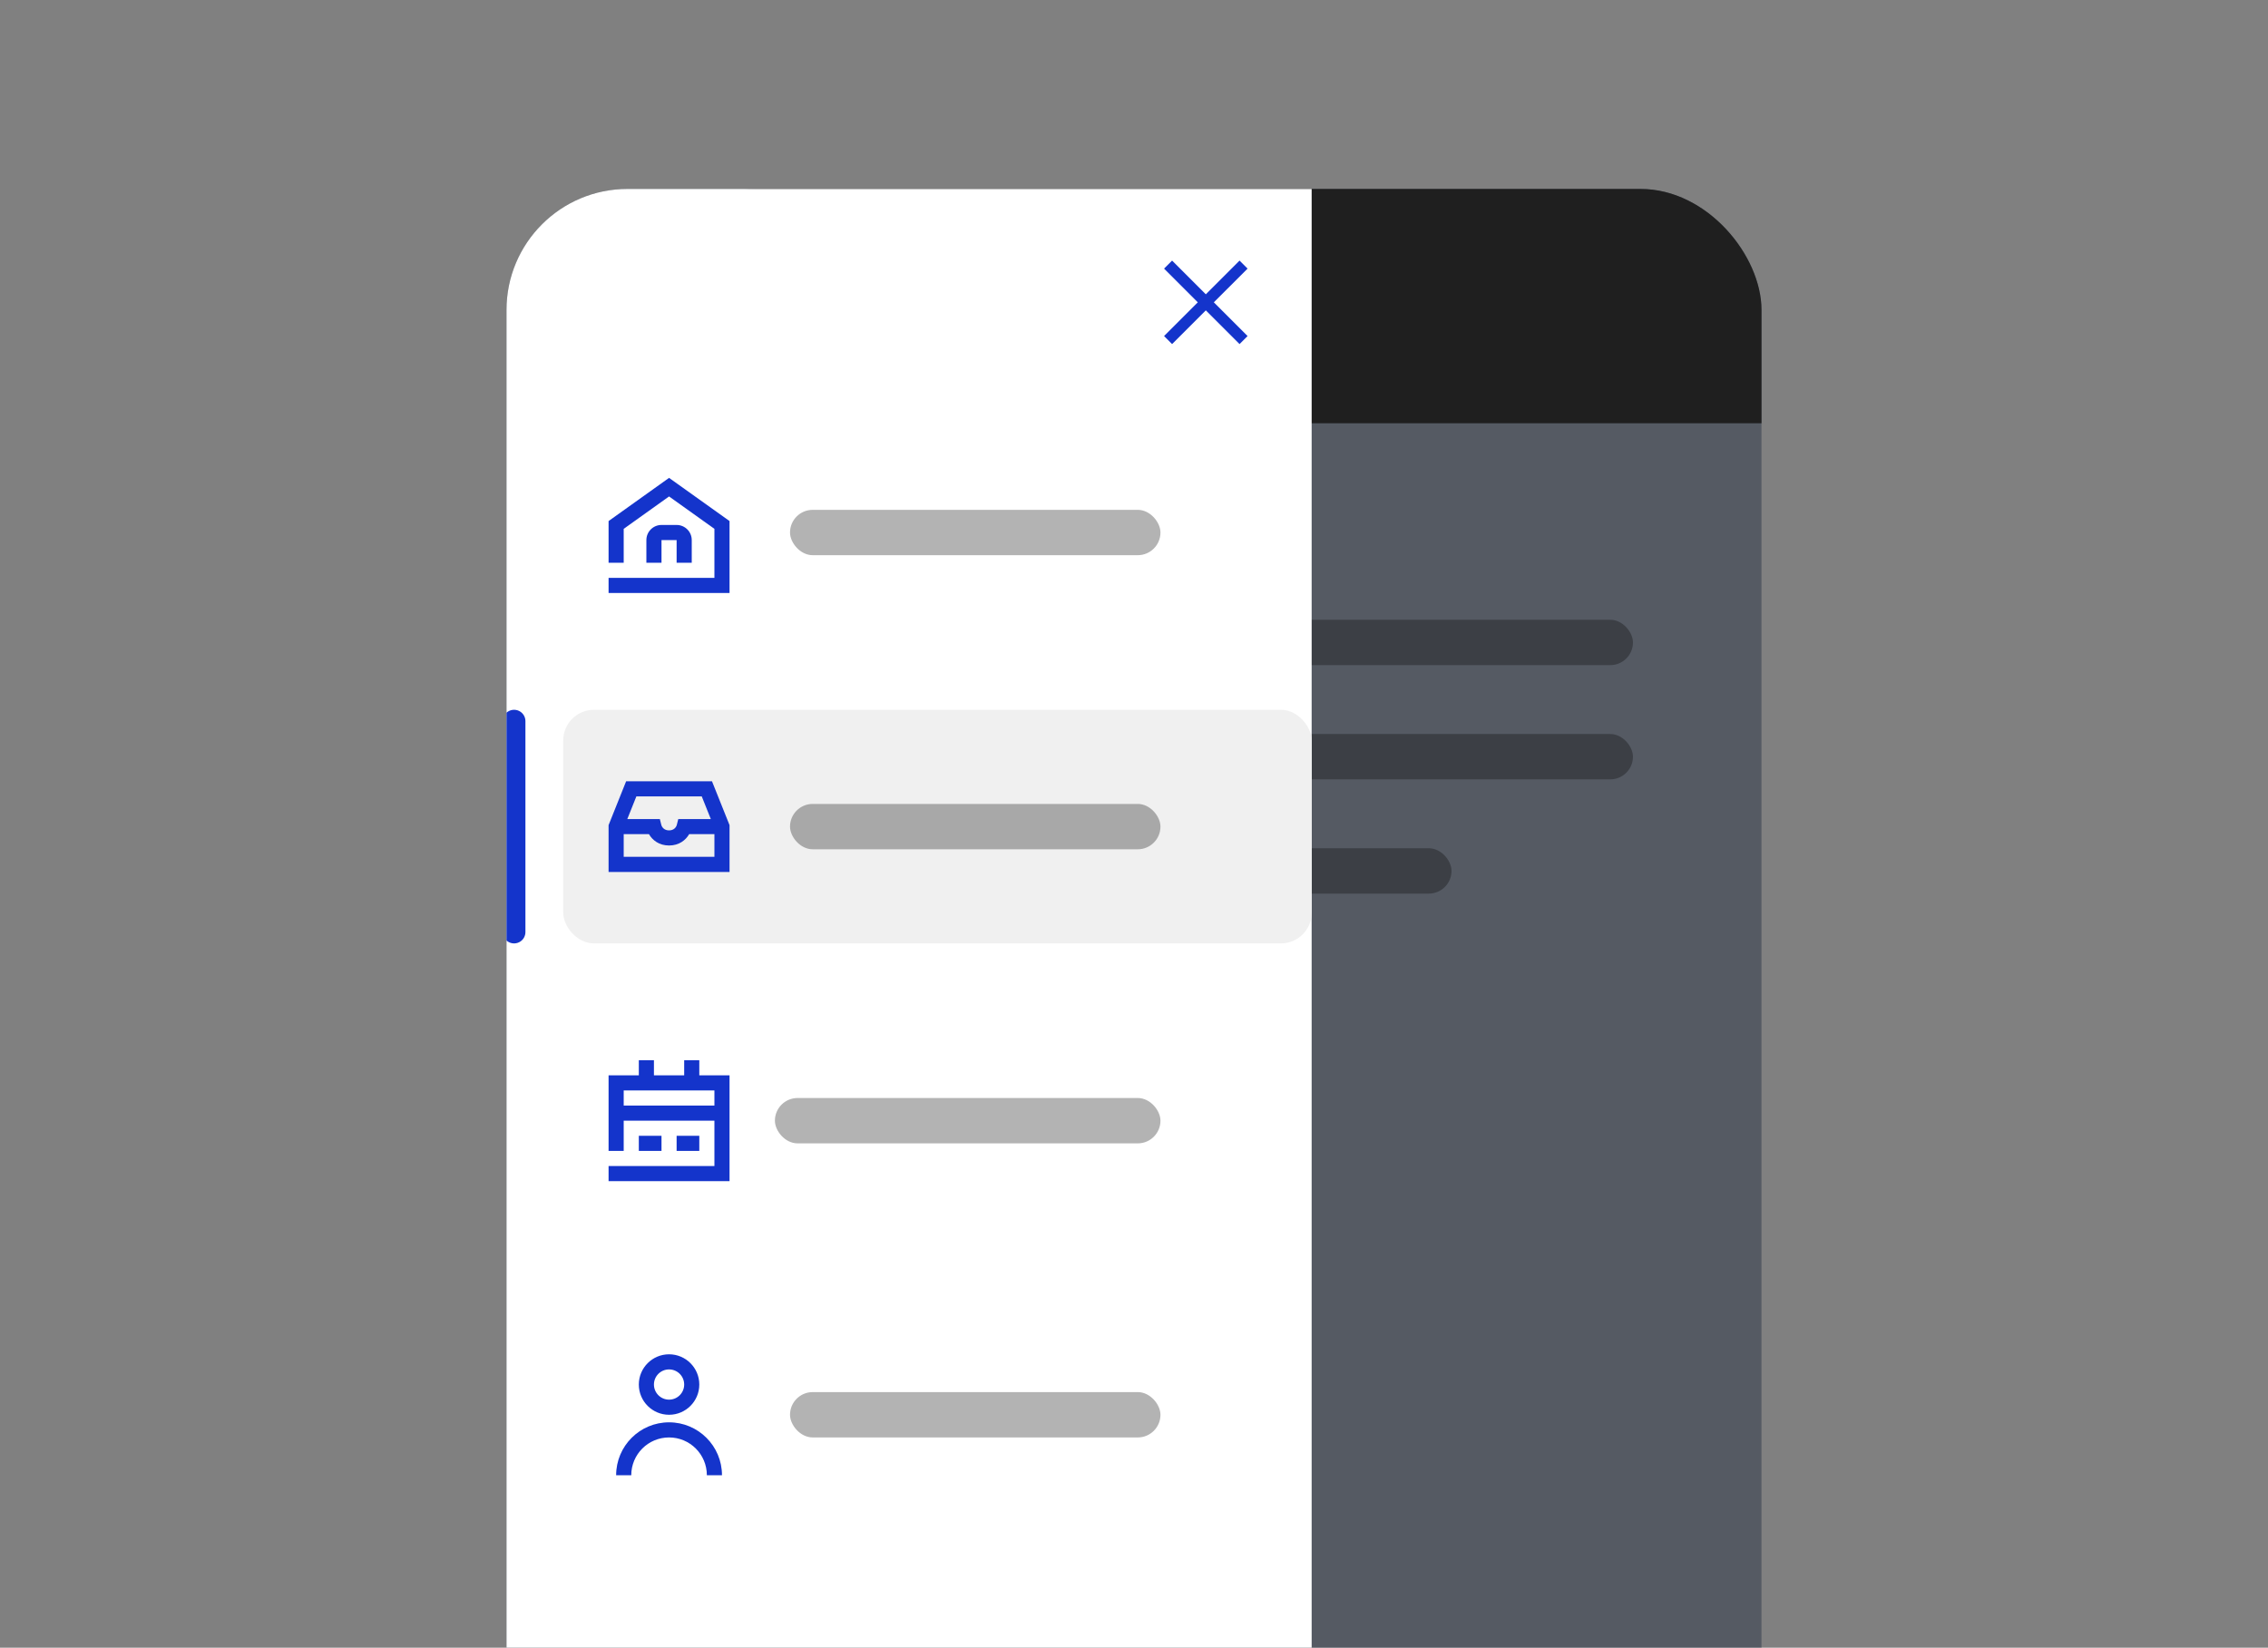
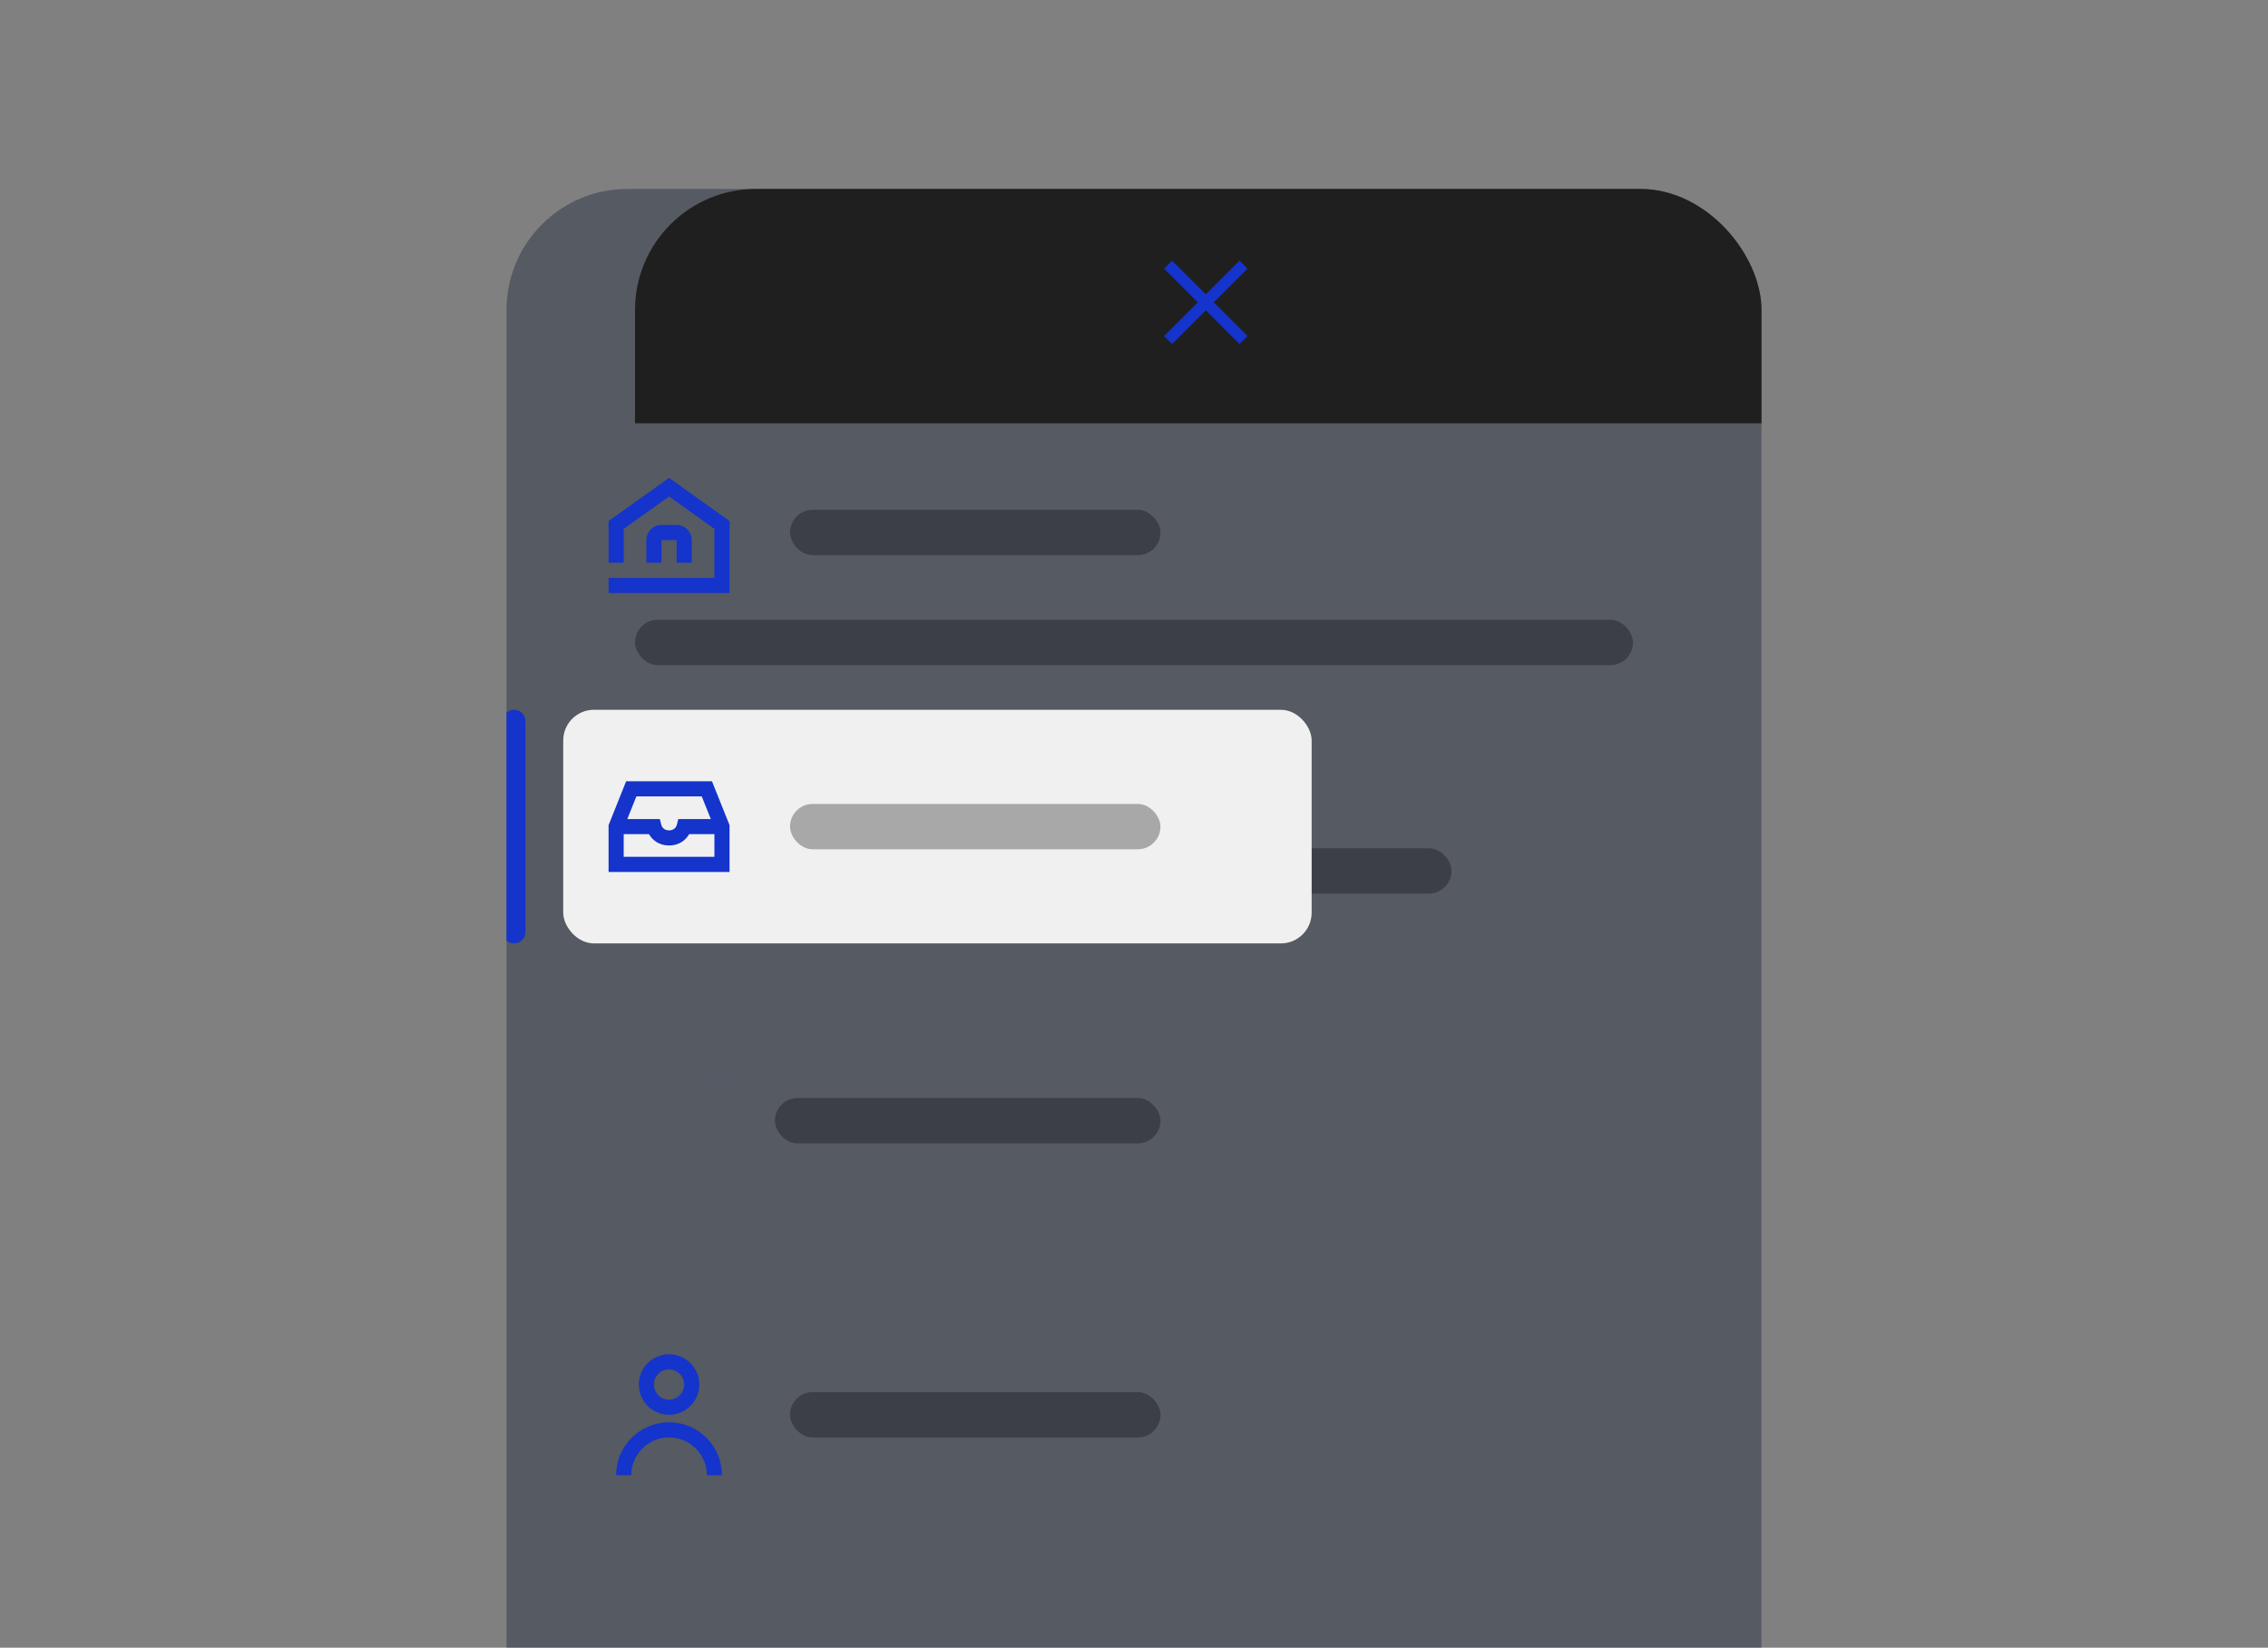
<svg xmlns="http://www.w3.org/2000/svg" width="300" height="218" viewBox="0 0 300 218" fill="none">
  <rect x="0" y="0" width="300" height="218" fill="#808080" stroke="none" />
  <g clip-path="url(#clip0_1_2179)">
    <g clip-path="url(#clip1_1_2179)">
      <rect x="67" y="25" width="166" height="245" rx="16" fill="#142239" fill-opacity="0.4" />
      <path d="M84 41C84 32.163 91.163 25 100 25H278C286.837 25 294 32.163 294 41V56H84V41Z" fill="#1F1F1F" />
      <rect x="84" y="82" width="132" height="6" rx="3" fill="black" fill-opacity="0.3" />
-       <rect x="84" y="97.114" width="132" height="6" rx="3" fill="black" fill-opacity="0.3" />
      <rect x="84" y="112.228" width="108" height="6" rx="3" fill="black" fill-opacity="0.3" />
      <g clip-path="url(#clip2_1_2179)">
-         <path d="M66.5 41C66.5 32.163 73.663 25 82.5 25H173.5V270H66.5V41Z" fill="white" />
        <g clip-path="url(#clip3_1_2179)">
          <g opacity="0.01">
            <rect width="0.75" height="0.75" transform="matrix(1 0 0 -1 159.5 40)" fill="#1434CB" />
          </g>
          <path d="M159.5 38.939L163.962 34.477L165.023 35.538L160.56 40L165.023 44.462L163.962 45.523L159.5 41.061L155.037 45.523L153.977 44.462L158.439 40L153.977 35.538L155.037 34.477L159.5 38.939Z" fill="#1434CB" />
        </g>
        <g clip-path="url(#clip4_1_2179)">
          <g opacity="0.01">
-             <rect width="1" height="1" transform="translate(88.5 70.455)" fill="#1434CB" />
-           </g>
+             </g>
          <path fill-rule="evenodd" clip-rule="evenodd" d="M85.5 71.455C85.5 70.35 86.395 69.455 87.5 69.455H89.5C90.605 69.455 91.5 70.35 91.5 71.455V74.455H89.5V71.455H87.5V74.455H85.5V71.455Z" fill="#1434CB" />
          <path fill-rule="evenodd" clip-rule="evenodd" d="M96.5 68.94L88.5 63.226L80.5 68.94V74.455H82.5V69.969L88.5 65.683L94.5 69.969V76.455H80.5V78.455H96.5V68.94Z" fill="#1434CB" />
        </g>
        <rect x="104.5" y="67.455" width="49" height="6" rx="3" fill="black" fill-opacity="0.3" />
        <line x1="68" y1="95.409" x2="68" y2="123.318" stroke="#1434CB" stroke-width="3" stroke-linecap="round" />
        <rect x="74.5" y="93.909" width="99" height="30.909" rx="4.066" fill="#F0F0F0" />
        <g clip-path="url(#clip5_1_2179)">
          <g opacity="0.01">
            <rect width="1" height="1" transform="translate(81.5 108.364)" fill="#1434CB" />
          </g>
          <path fill-rule="evenodd" clip-rule="evenodd" d="M82.823 103.364H94.177L96.5 109.171V115.364H80.5V109.171L82.823 103.364ZM84.177 105.364L82.977 108.364H87.281L87.47 109.121C87.552 109.449 87.86 109.864 88.5 109.864C89.14 109.864 89.448 109.449 89.53 109.121L89.719 108.364H94.023L92.823 105.364H84.177ZM94.5 110.364H91.159C90.704 111.148 89.831 111.864 88.5 111.864C87.169 111.864 86.296 111.148 85.841 110.364H82.5V113.364H94.5V110.364Z" fill="#1434CB" />
        </g>
        <rect x="104.5" y="106.364" width="49" height="6" rx="3" fill="black" fill-opacity="0.3" />
        <g opacity="0.01">
          <rect width="1" height="1" transform="translate(94.5 142.273)" fill="#1434CB" />
        </g>
-         <path fill-rule="evenodd" clip-rule="evenodd" d="M87.5 150.273H84.5V152.273H87.5V150.273ZM92.5 150.273H89.5V152.273H92.5V150.273Z" fill="#1434CB" />
-         <path fill-rule="evenodd" clip-rule="evenodd" d="M84.5 144.273V144.273H86.5V144.273H90.5V144.273H92.5V144.273H94.5V146.273H82.5V144.273H84.5ZM86.5 142.273H90.5V140.273H92.5V142.273H96.5V156.273H80.5V154.273H85.5V154.273H94.5V148.273H82.5V152.273H80.5V142.273H84.5V140.273H86.5V142.273Z" fill="#1434CB" />
        <rect x="102.5" y="145.273" width="51" height="6" rx="3" fill="black" fill-opacity="0.3" />
        <g clip-path="url(#clip6_1_2179)">
          <g opacity="0.01">
            <rect width="1" height="1" transform="translate(87.5 185.182)" fill="#1434CB" />
          </g>
          <path fill-rule="evenodd" clip-rule="evenodd" d="M88.5 190.182C85.739 190.182 83.5 192.42 83.5 195.182H81.5C81.5 191.316 84.634 188.182 88.5 188.182C92.366 188.182 95.5 191.316 95.5 195.182H93.5C93.5 192.42 91.261 190.182 88.5 190.182Z" fill="#1434CB" />
          <path fill-rule="evenodd" clip-rule="evenodd" d="M88.5 181.182C87.395 181.182 86.5 182.077 86.5 183.182C86.5 184.286 87.395 185.182 88.5 185.182C89.605 185.182 90.5 184.286 90.5 183.182C90.5 182.077 89.605 181.182 88.5 181.182ZM84.5 183.182C84.5 180.973 86.291 179.182 88.5 179.182C90.709 179.182 92.5 180.973 92.5 183.182C92.5 185.391 90.709 187.182 88.5 187.182C86.291 187.182 84.5 185.391 84.5 183.182Z" fill="#1434CB" />
        </g>
        <rect x="104.5" y="184.182" width="49" height="6" rx="3" fill="black" fill-opacity="0.3" />
      </g>
    </g>
  </g>
  <defs>
    <clipPath id="clip0_1_2179">
      <rect width="300" height="218" fill="white" />
    </clipPath>
    <clipPath id="clip1_1_2179">
      <rect x="67" y="25" width="166" height="245" rx="16" fill="white" />
    </clipPath>
    <clipPath id="clip2_1_2179">
      <path d="M66.5 41C66.5 32.163 73.663 25 82.5 25H173.5V270H66.5V41Z" fill="white" />
    </clipPath>
    <clipPath id="clip3_1_2179">
      <rect width="12" height="12" fill="white" transform="matrix(1 0 0 -1 153.5 46)" />
    </clipPath>
    <clipPath id="clip4_1_2179">
      <rect width="16" height="16" fill="white" transform="translate(80.5 62.455)" />
    </clipPath>
    <clipPath id="clip5_1_2179">
      <rect width="16" height="16" fill="white" transform="translate(80.5 101.364)" />
    </clipPath>
    <clipPath id="clip6_1_2179">
      <rect width="16" height="16" fill="white" transform="translate(80.5 179.182)" />
    </clipPath>
  </defs>
</svg>